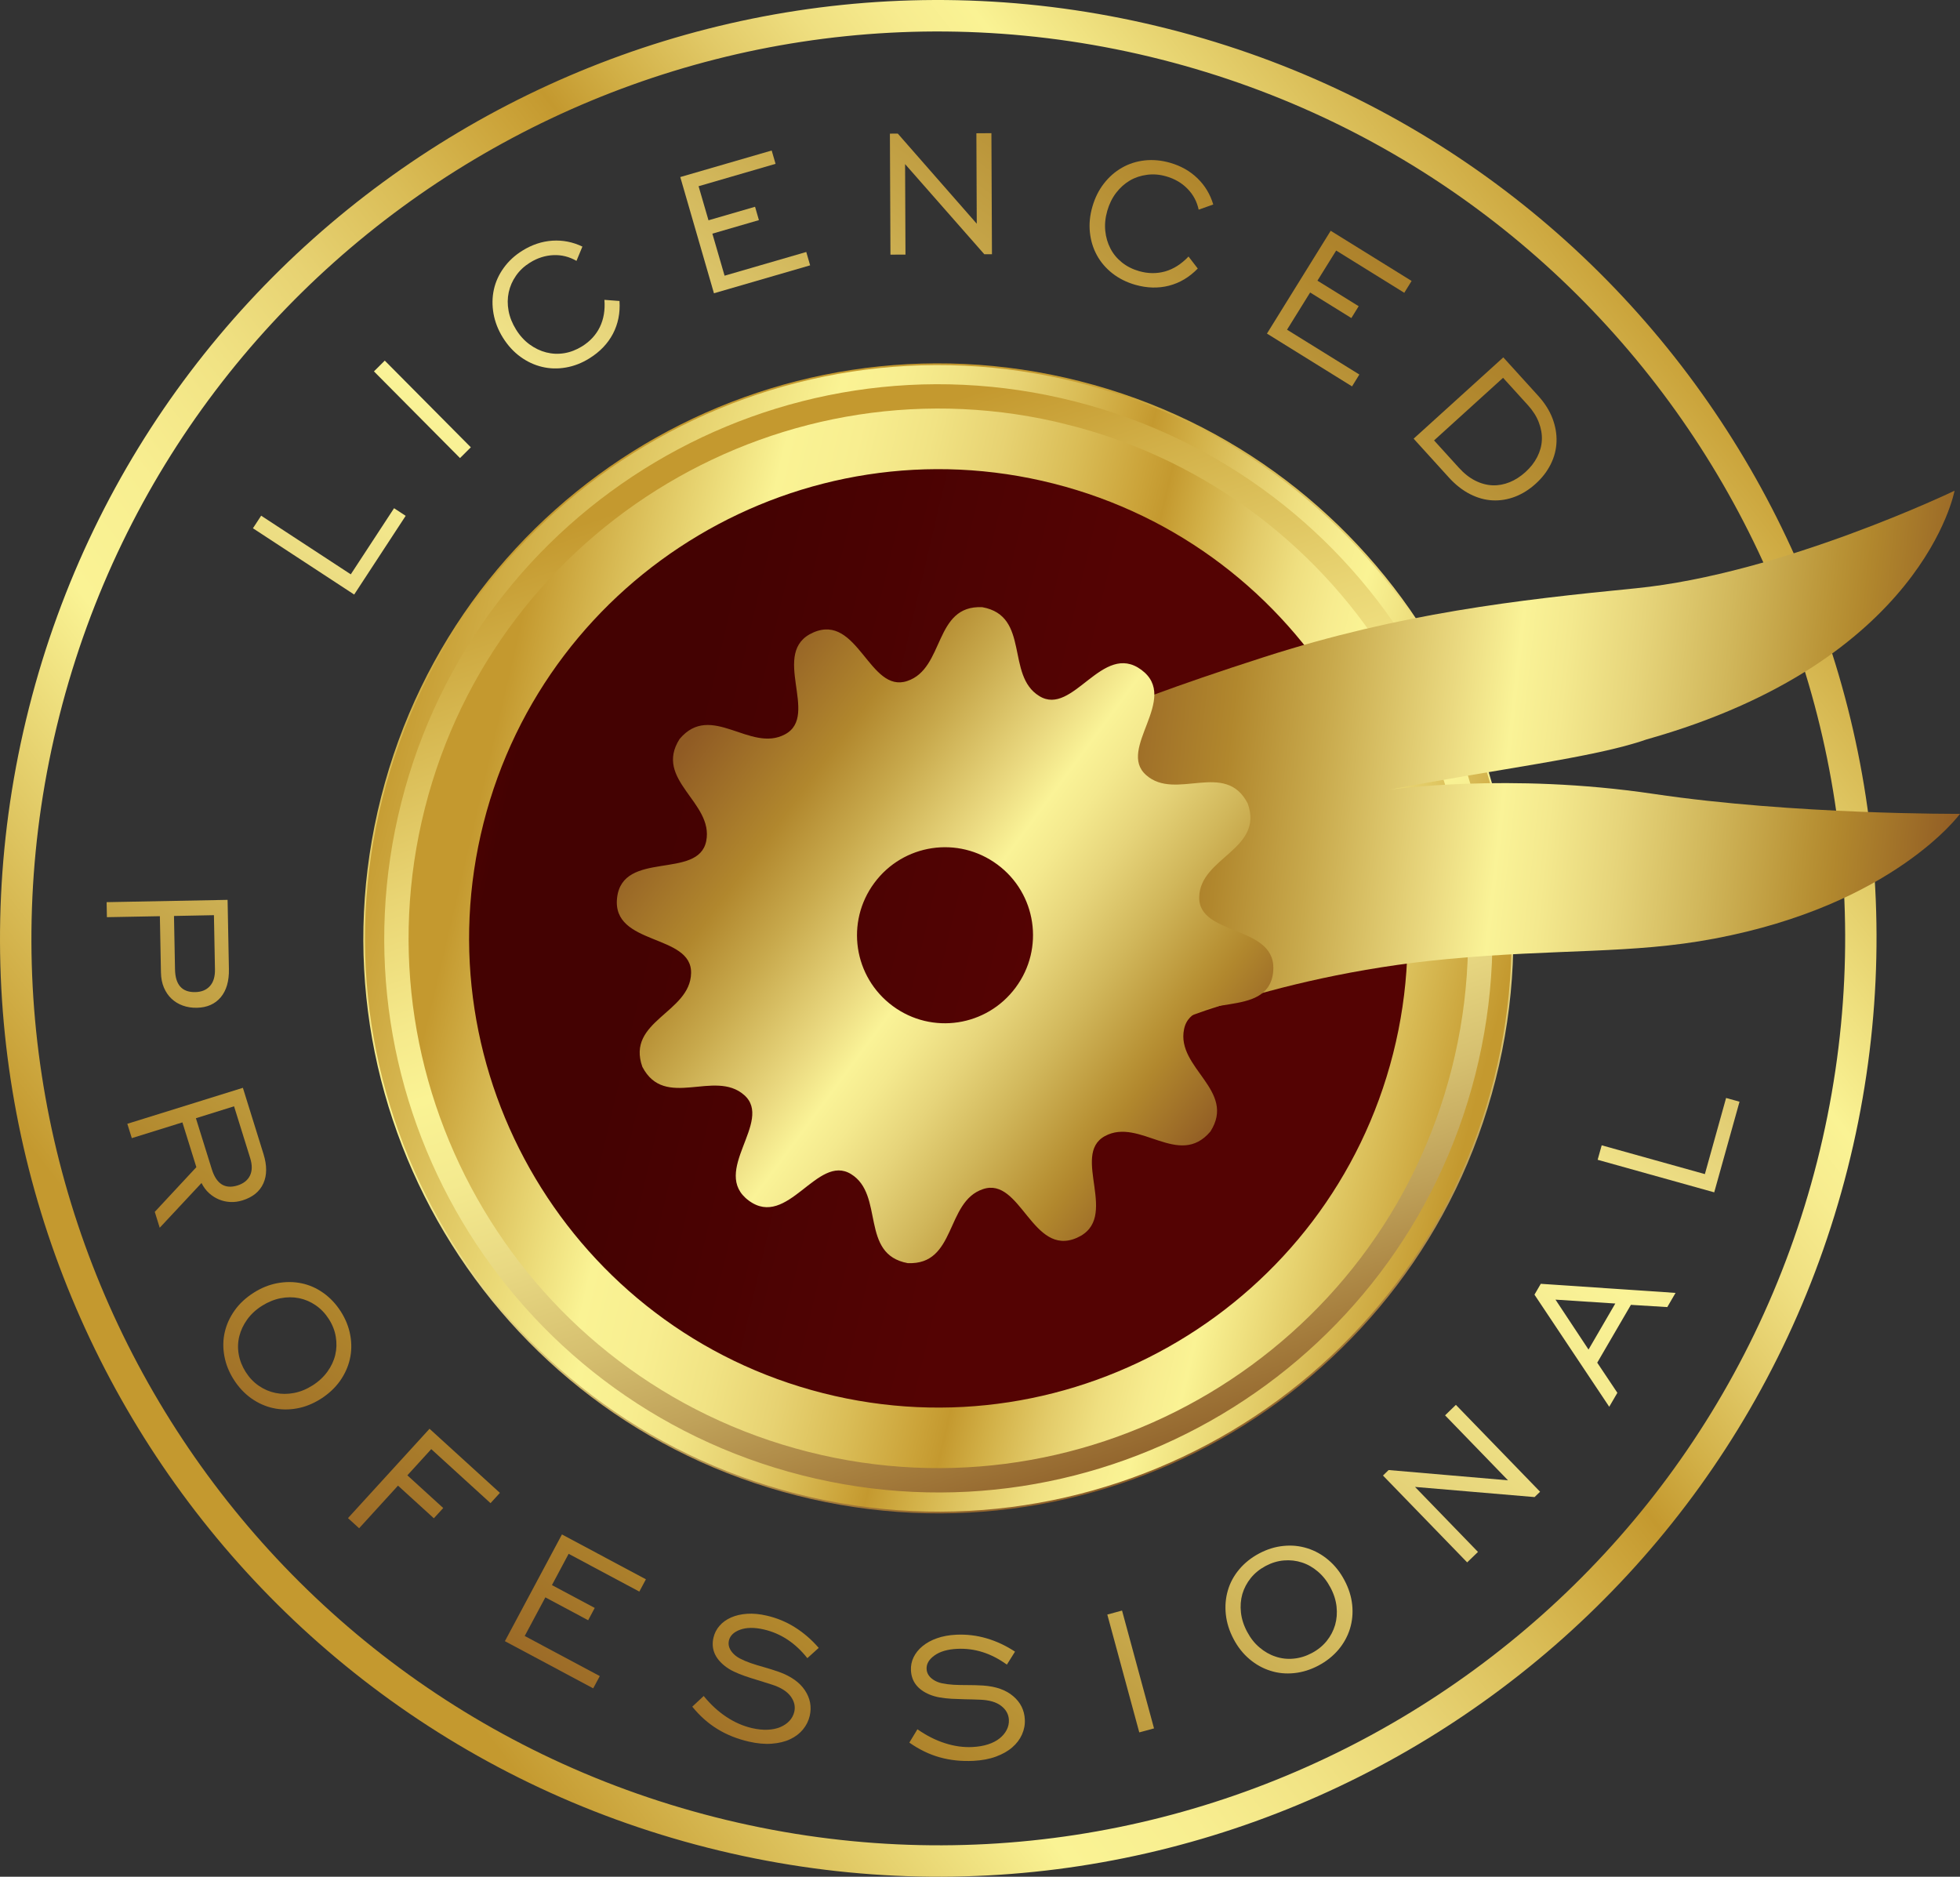
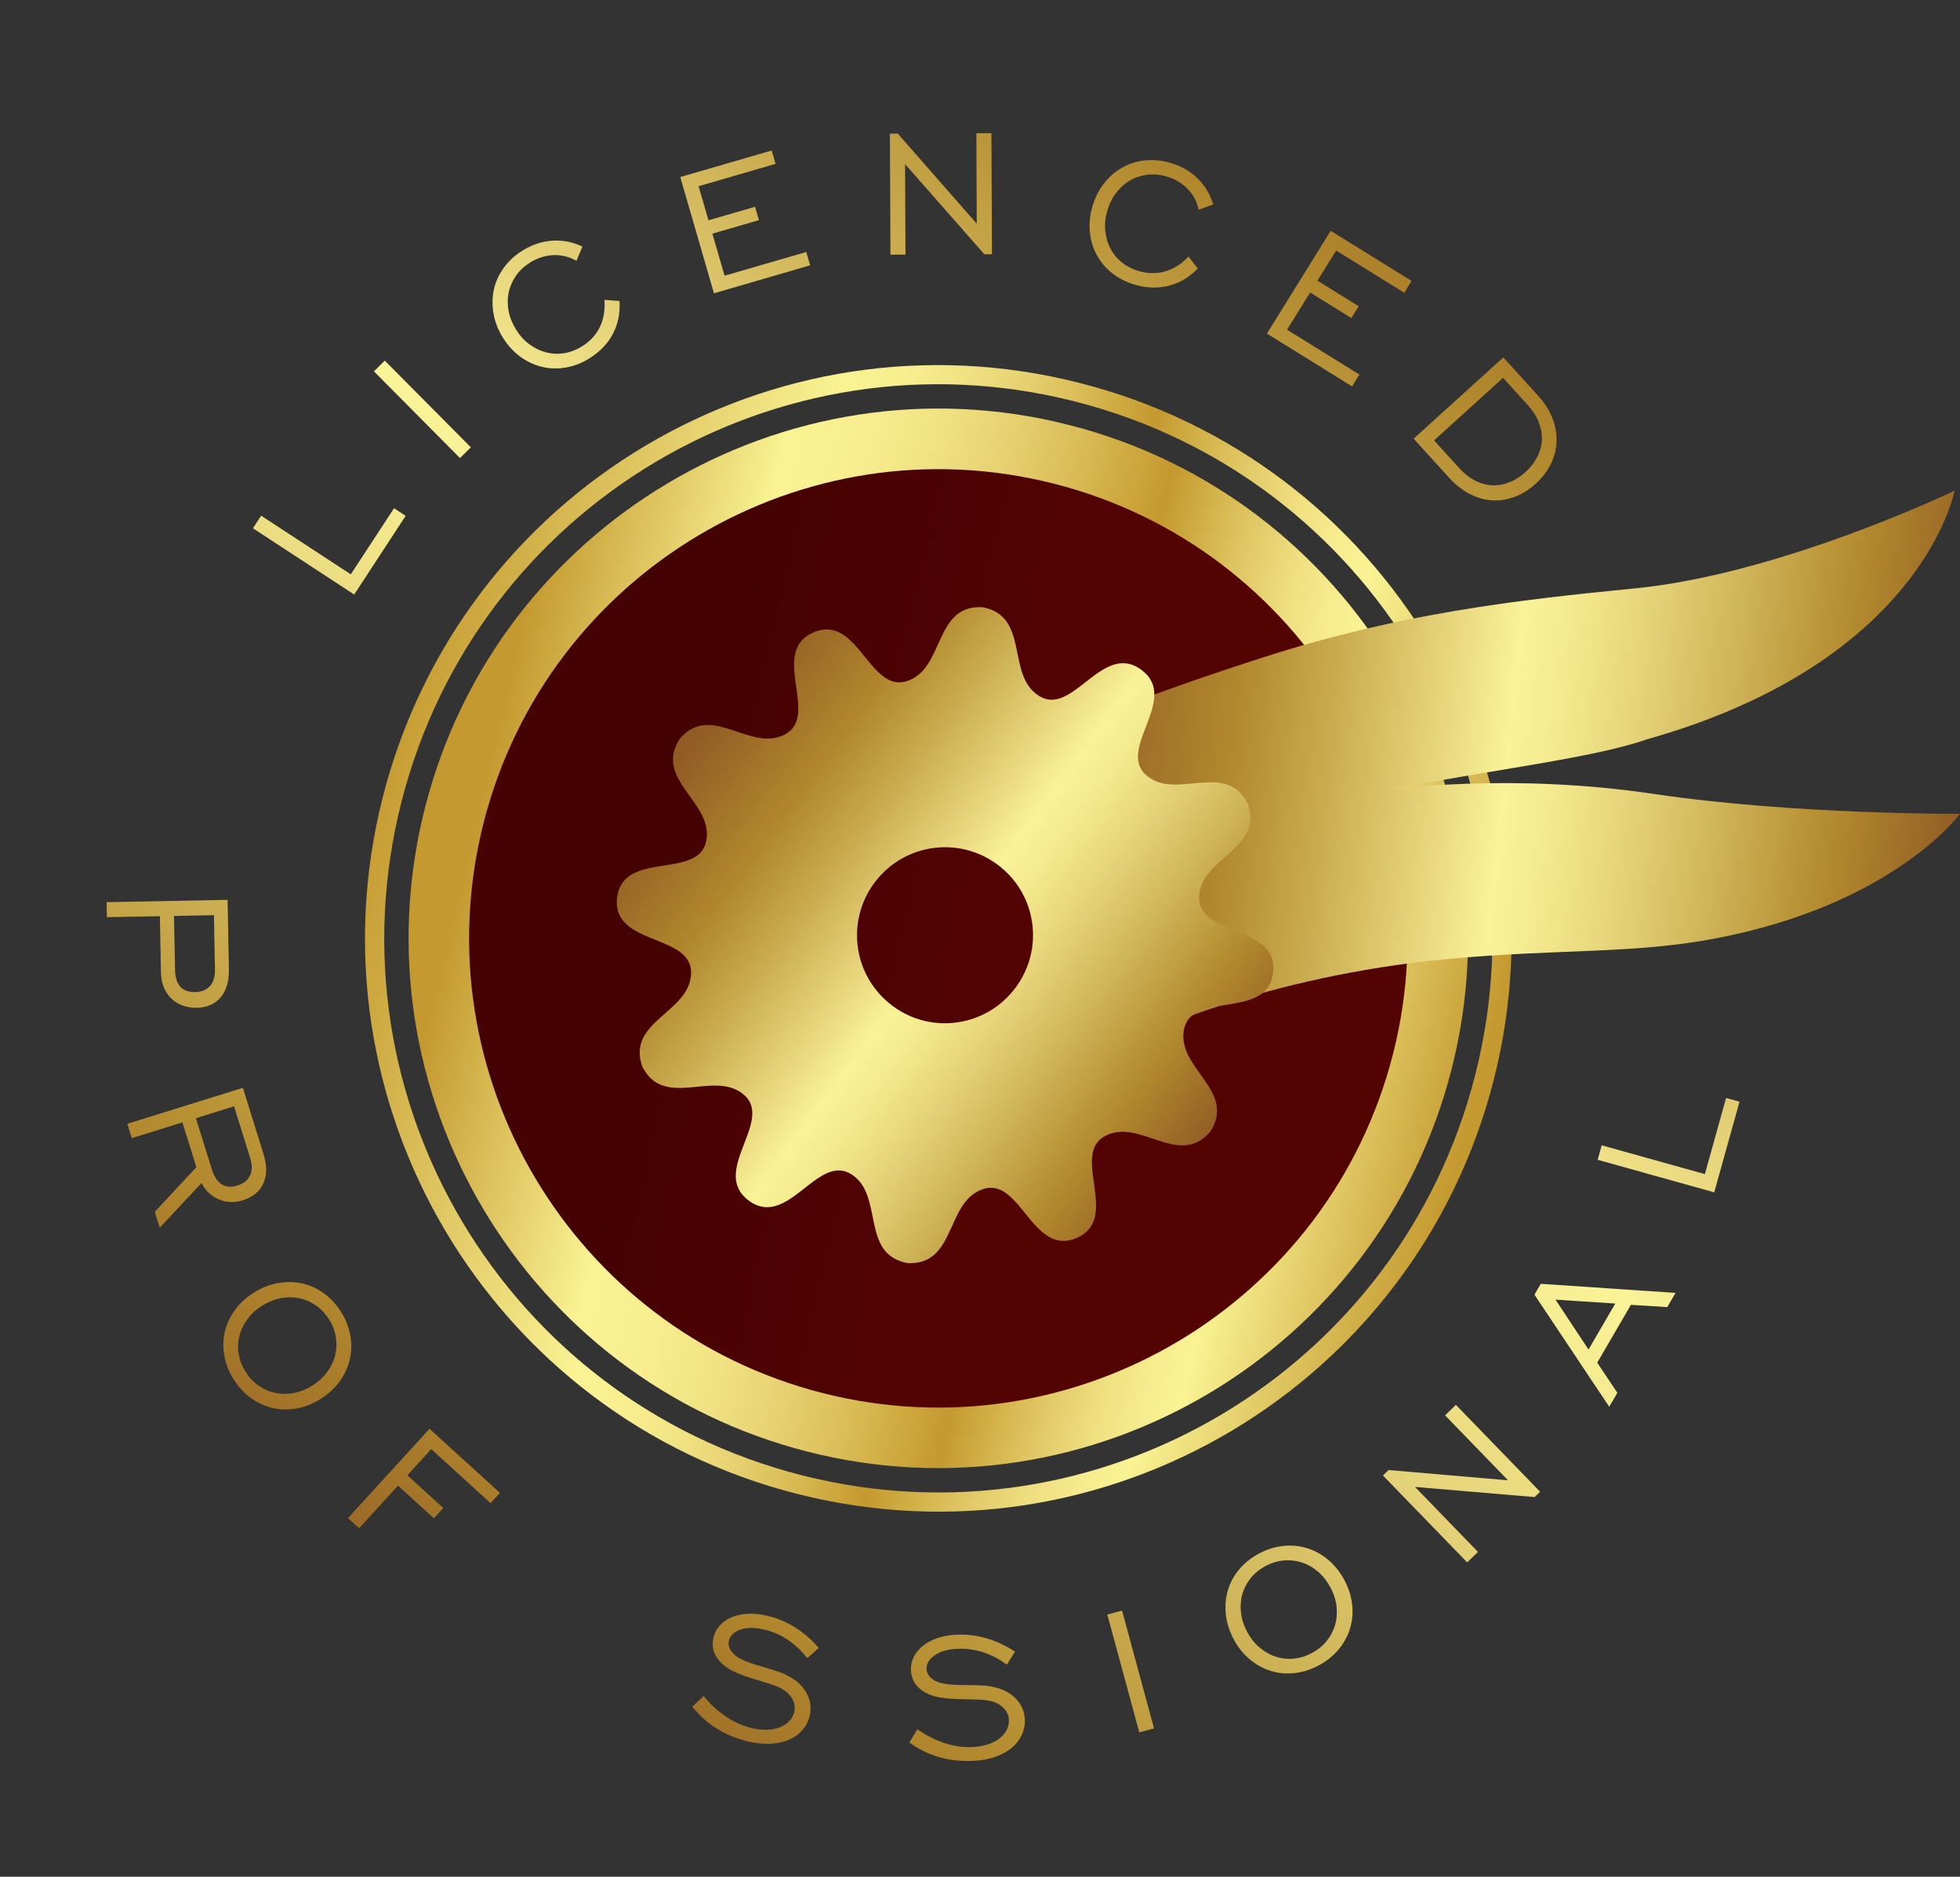
<svg xmlns="http://www.w3.org/2000/svg" xmlns:xlink="http://www.w3.org/1999/xlink" version="1.1" id="Layer_1" x="0px" y="0px" width="139.677px" height="133.735px" viewBox="45.995 8.788 139.677 133.735" enable-background="new 45.995 8.788 139.677 133.735" xml:space="preserve">
  <rect x="45.995" y="8.788" width="139.677" height="133.735" fill="#333333" stroke="none" />
  <g>
    <g>
      <g>
        <g>
          <g>
            <g>
              <g>
                <g>
                  <g>
                    <g>
                      <g>
                        <g>
                          <g>
                            <g>
                              <g>
                                <g>
                                  <defs>
                                    <path id="SVGID_1_" d="M73.154,65.586c-5.563,21.935,7.706,44.22,29.64,49.778                   c21.932,5.565,44.219-7.7,49.781-29.638c5.559-21.93-7.705-44.219-29.64-49.779S78.715,43.656,73.154,65.586" />
                                  </defs>
                                  <clipPath id="SVGID_2_">
                                    <use xlink:href="#SVGID_1_" overflow="visible" />
                                  </clipPath>
                                  <linearGradient id="SVGID_3_" gradientUnits="userSpaceOnUse" x1="-2004.62" y1="-375.614" x2="-2004.269" y2="-375.614" gradientTransform="matrix(67.283 223.302 -223.302 67.283 51102.91 472944.75)">
                                    <stop offset="0" style="stop-color:#C4992F" />
                                    <stop offset="0.012" style="stop-color:#C4992F" />
                                    <stop offset="0.14" style="stop-color:#D6B750" />
                                    <stop offset="0.275" style="stop-color:#E9D574" />
                                    <stop offset="0.382" style="stop-color:#F5E98B" />
                                    <stop offset="0.448" style="stop-color:#FAF394" />
                                    <stop offset="0.527" style="stop-color:#F4EA8F" />
                                    <stop offset="0.613" style="stop-color:#E8D882" />
                                    <stop offset="0.702" style="stop-color:#D6C070" />
                                    <stop offset="0.792" style="stop-color:#BFA159" />
                                    <stop offset="0.884" style="stop-color:#A57D3D" />
                                    <stop offset="0.976" style="stop-color:#895925" />
                                    <stop offset="1" style="stop-color:#815020" />
                                  </linearGradient>
-                                   <polygon clip-path="url(#SVGID_2_)" fill="url(#SVGID_3_)" points="150.467,5.615 182.904,113.264 75.254,145.701                   42.821,38.05                 " />
                                </g>
                              </g>
                            </g>
                          </g>
                        </g>
                      </g>
                    </g>
                  </g>
                </g>
              </g>
            </g>
          </g>
        </g>
      </g>
      <g>
        <g>
          <g>
            <g>
              <g>
                <g>
                  <g>
                    <g>
                      <g>
                        <g>
                          <g>
                            <g>
                              <g>
                                <g>
                                  <defs>
-                                     <path id="SVGID_4_" d="M50.233,59.77c8.771-34.585,43.921-55.513,78.514-46.741                   c34.586,8.772,55.512,43.925,46.746,78.512c-8.777,34.591-43.927,55.52-78.515,46.744                   C62.386,129.513,41.459,94.358,50.233,59.77 M48.063,59.219c-9.077,35.788,12.576,72.161,48.361,81.237                   c35.787,9.077,72.154-12.582,81.232-48.367c9.077-35.783-12.572-72.155-48.363-81.233                   C93.508,1.779,57.139,23.436,48.063,59.219" />
-                                   </defs>
+                                     </defs>
                                  <clipPath id="SVGID_5_">
                                    <use xlink:href="#SVGID_4_" overflow="visible" />
                                  </clipPath>
                                  <linearGradient id="SVGID_6_" gradientUnits="userSpaceOnUse" x1="-2031.669" y1="-358.225" x2="-2031.264" y2="-358.225" gradientTransform="matrix(257.484 -206.786 206.786 257.484 597259.312 -327767.312)">
                                    <stop offset="0" style="stop-color:#C4992F" />
                                    <stop offset="0.209" style="stop-color:#FAF394" />
                                    <stop offset="0.276" style="stop-color:#F8EE90" />
                                    <stop offset="0.344" style="stop-color:#F1E384" />
                                    <stop offset="0.413" style="stop-color:#E7D272" />
                                    <stop offset="0.482" style="stop-color:#DABD57" />
                                    <stop offset="0.551" style="stop-color:#CBA339" />
                                    <stop offset="0.577" style="stop-color:#C4992F" />
                                    <stop offset="0.617" style="stop-color:#D2B047" />
                                    <stop offset="0.668" style="stop-color:#E2CA68" />
                                    <stop offset="0.715" style="stop-color:#EFDF80" />
                                    <stop offset="0.758" style="stop-color:#F7EC8F" />
                                    <stop offset="0.791" style="stop-color:#FAF394" />
                                    <stop offset="1" style="stop-color:#C4992F" />
                                  </linearGradient>
                                  <polygon clip-path="url(#SVGID_5_)" fill="url(#SVGID_6_)" points="-18.758,61.285 127.234,-55.962 244.477,90.029                   98.491,207.277                 " />
                                </g>
                              </g>
                            </g>
                          </g>
                        </g>
                      </g>
                    </g>
                  </g>
                </g>
              </g>
            </g>
          </g>
        </g>
      </g>
      <g>
        <g>
          <g>
            <g>
              <g>
                <g>
                  <g>
                    <g>
                      <g>
                        <g>
                          <g>
                            <g>
                              <g>
                                <g>
                                  <defs>
                                    <path id="SVGID_7_" d="M77.018,66.566c-5.021,19.795,6.957,39.911,26.755,44.934                   c19.793,5.023,39.909-6.957,44.935-26.754c5.021-19.793-6.959-39.911-26.756-44.933                   C102.157,34.793,82.04,46.77,77.018,66.566" />
                                  </defs>
                                  <clipPath id="SVGID_8_">
                                    <use xlink:href="#SVGID_7_" overflow="visible" />
                                  </clipPath>
                                  <linearGradient id="SVGID_9_" gradientUnits="userSpaceOnUse" x1="-2012.254" y1="-353.367" x2="-2011.903" y2="-353.367" gradientTransform="matrix(204.02 51.746 -51.746 204.02 392331.469 176286.266)">
                                    <stop offset="0" style="stop-color:#440202" />
                                    <stop offset="0.002" style="stop-color:#540303" />
                                    <stop offset="0.06" style="stop-color:#440202" />
                                    <stop offset="0.217" style="stop-color:#440202" />
                                    <stop offset="0.588" style="stop-color:#540303" />
                                    <stop offset="0.889" style="stop-color:#540303" />
                                    <stop offset="1" style="stop-color:#540303" />
                                  </linearGradient>
                                  <polygon clip-path="url(#SVGID_8_)" fill="url(#SVGID_9_)" points="86.109,30.723 157.793,48.903 139.618,120.586                   67.928,102.409                 " />
                                </g>
                              </g>
                            </g>
                          </g>
                        </g>
                      </g>
                    </g>
                  </g>
                </g>
              </g>
            </g>
          </g>
        </g>
      </g>
      <g>
        <g>
          <g>
            <g>
              <g>
                <g>
                  <g>
                    <g>
                      <g>
                        <g>
                          <g>
                            <g>
                              <g>
                                <g>
                                  <defs>
                                    <path id="SVGID_10_" d="M80.454,67.437c4.534-17.867,22.758-28.72,40.627-24.188                   c17.871,4.532,28.726,22.759,24.19,40.626s-22.758,28.721-40.628,24.188                   C86.773,103.533,75.922,85.306,80.454,67.437 M76.274,66.378c-5.115,20.175,7.133,40.748,27.311,45.865                   c20.174,5.116,40.748-7.134,45.867-27.311c5.118-20.173-7.136-40.75-27.311-45.871                   C101.965,33.95,81.39,46.201,76.274,66.378" />
                                  </defs>
                                  <clipPath id="SVGID_11_">
                                    <use xlink:href="#SVGID_10_" overflow="visible" />
                                  </clipPath>
                                  <linearGradient id="SVGID_12_" gradientUnits="userSpaceOnUse" x1="-2012.558" y1="-353.776" x2="-2012.205" y2="-353.776" gradientTransform="matrix(208.267 52.823 -52.823 208.267 400537.969 180055.656)">
                                    <stop offset="0" style="stop-color:#C4992F" />
                                    <stop offset="0.209" style="stop-color:#FAF394" />
                                    <stop offset="0.276" style="stop-color:#F8EE90" />
                                    <stop offset="0.344" style="stop-color:#F1E384" />
                                    <stop offset="0.413" style="stop-color:#E7D272" />
                                    <stop offset="0.482" style="stop-color:#DABD57" />
                                    <stop offset="0.551" style="stop-color:#CBA339" />
                                    <stop offset="0.577" style="stop-color:#C4992F" />
                                    <stop offset="0.617" style="stop-color:#D2B047" />
                                    <stop offset="0.668" style="stop-color:#E2CA68" />
                                    <stop offset="0.715" style="stop-color:#EFDF80" />
                                    <stop offset="0.758" style="stop-color:#F7EC8F" />
                                    <stop offset="0.791" style="stop-color:#FAF394" />
                                    <stop offset="1" style="stop-color:#C4992F" />
                                  </linearGradient>
                                  <polygon clip-path="url(#SVGID_11_)" fill="url(#SVGID_12_)" points="85.554,29.788 158.731,48.349 140.17,121.526                   66.993,102.967                 " />
                                </g>
                              </g>
                            </g>
                          </g>
                        </g>
                      </g>
                    </g>
                  </g>
                </g>
              </g>
            </g>
          </g>
        </g>
      </g>
      <g>
        <g>
          <g>
            <g>
              <g>
                <g>
                  <g>
                    <g>
                      <g>
                        <g>
                          <g>
                            <g>
                              <g>
                                <g>
                                  <defs>
                                    <path id="SVGID_13_" d="M74.599,65.952c5.362-21.135,26.836-33.924,47.97-28.563                   c21.133,5.36,33.922,26.836,28.563,47.97c-5.358,21.136-26.84,33.92-47.969,28.563                   C82.021,108.564,69.236,87.086,74.599,65.952 M73.267,65.615c-5.542,21.865,7.685,44.088,29.553,49.632                   c21.871,5.545,44.087-7.68,49.634-29.545c5.545-21.865-7.683-44.09-29.55-49.633                   C101.04,30.519,78.818,43.75,73.267,65.615" />
                                  </defs>
                                  <clipPath id="SVGID_14_">
                                    <use xlink:href="#SVGID_13_" overflow="visible" />
                                  </clipPath>
                                  <linearGradient id="SVGID_15_" gradientUnits="userSpaceOnUse" x1="-2013.656" y1="-355.273" x2="-2013.308" y2="-355.273" gradientTransform="matrix(225.36 57.158 -57.158 225.36 433564.969 195227.656)">
                                    <stop offset="0" style="stop-color:#C4992F" />
                                    <stop offset="0.307" style="stop-color:#FAF394" />
                                    <stop offset="0.356" style="stop-color:#F8EE90" />
                                    <stop offset="0.406" style="stop-color:#F1E384" />
                                    <stop offset="0.457" style="stop-color:#E7D272" />
                                    <stop offset="0.507" style="stop-color:#DABD57" />
                                    <stop offset="0.558" style="stop-color:#CBA339" />
                                    <stop offset="0.577" style="stop-color:#C4992F" />
                                    <stop offset="0.617" style="stop-color:#D2B047" />
                                    <stop offset="0.668" style="stop-color:#E2CA68" />
                                    <stop offset="0.715" style="stop-color:#EFDF80" />
                                    <stop offset="0.758" style="stop-color:#F7EC8F" />
                                    <stop offset="0.791" style="stop-color:#FAF394" />
                                    <stop offset="1" style="stop-color:#C4992F" />
                                  </linearGradient>
                                  <polygon clip-path="url(#SVGID_14_)" fill="url(#SVGID_15_)" points="83.312,26.022 162.495,46.105                   142.413,125.289 63.228,105.204                 " />
                                </g>
                              </g>
                            </g>
                          </g>
                        </g>
                      </g>
                    </g>
                  </g>
                </g>
              </g>
            </g>
          </g>
        </g>
      </g>
      <g>
        <linearGradient id="SVGID_16_" gradientUnits="userSpaceOnUse" x1="-2714.7" y1="835.229" x2="-2650.19" y2="835.229" gradientTransform="matrix(-0.994 -0.11 -0.11 0.994 -2420.473 -1062.568)">
          <stop offset="0" style="stop-color:#905B24" />
          <stop offset="0.135" style="stop-color:#B1872D" />
          <stop offset="0.171" style="stop-color:#B99336" />
          <stop offset="0.279" style="stop-color:#D1B75B" />
          <stop offset="0.376" style="stop-color:#E6D47A" />
          <stop offset="0.456" style="stop-color:#F4E98E" />
          <stop offset="0.509" style="stop-color:#FAF397" />
          <stop offset="0.576" style="stop-color:#EAD980" />
          <stop offset="0.714" style="stop-color:#C8A94C" />
          <stop offset="0.816" style="stop-color:#B1872D" />
          <stop offset="1" style="stop-color:#905B24" />
        </linearGradient>
        <path fill="url(#SVGID_16_)" d="M127.247,82.628c0,0,8.828-4.274,21.871-5.497c7.938-0.744,13.164-0.345,19.035-1.454     c12.794-2.408,17.52-8.896,17.52-8.896s-11.825,0.07-21.842-1.421c-10.343-1.538-18.832-0.294-18.832-0.294     c7.451-1.452,14.584-2.271,18.319-3.581c19.731-5.548,21.966-17.729,21.966-17.729s-12.328,5.925-22.723,6.954     c-8.473,0.834-16.773,1.781-26.48,4.899c-13.158,4.23-14.711,5.748-14.711,5.748L127.247,82.628z" />
        <linearGradient id="SVGID_17_" gradientUnits="userSpaceOnUse" x1="-2868.827" y1="566.048" x2="-2821.78" y2="566.048" gradientTransform="matrix(-0.804 -0.595 -0.595 0.804 -1837.641 -2071.437)">
          <stop offset="0" style="stop-color:#905B24" />
          <stop offset="0.135" style="stop-color:#B1872D" />
          <stop offset="0.171" style="stop-color:#B99336" />
          <stop offset="0.279" style="stop-color:#D1B75B" />
          <stop offset="0.376" style="stop-color:#E6D47A" />
          <stop offset="0.456" style="stop-color:#F4E98E" />
          <stop offset="0.509" style="stop-color:#FAF397" />
          <stop offset="0.576" style="stop-color:#EAD980" />
          <stop offset="0.714" style="stop-color:#C8A94C" />
          <stop offset="0.816" style="stop-color:#B1872D" />
          <stop offset="1" style="stop-color:#905B24" />
        </linearGradient>
        <path fill="url(#SVGID_17_)" d="M132.254,89.418c-2.25,2.657-5.034-1.021-7.518,0.327c-2.48,1.348,1.153,5.878-2.009,7.254     c-3.162,1.377-3.991-4.375-6.679-3.475c-2.689,0.891-1.887,5.431-5.369,5.274c-3.426-0.633-1.639-4.874-4.037-6.346     c-2.407-1.478-4.512,3.942-7.286,1.891c-2.782-2.058,1.782-5.652-0.323-7.519c-2.119-1.872-5.654,1.073-7.261-2.012     c-1.17-3.279,3.41-3.842,3.472-6.674c0.073-2.836-5.66-1.938-5.274-5.37c0.39-3.425,5.79-1.269,6.352-4.041     c0.556-2.772-3.769-4.354-1.893-7.284c2.25-2.661,5.034,1.021,7.521-0.333c2.492-1.344-1.156-5.877,2.008-7.254     c3.17-1.377,3.992,4.369,6.688,3.46c2.687-0.887,1.885-5.431,5.354-5.26c3.426,0.624,1.646,4.866,4.063,6.335     c2.395,1.482,4.494-3.929,7.271-1.87c2.772,2.051-1.787,5.642,0.342,7.501c2.107,1.868,5.646-1.081,7.236,2.021     c1.176,3.272-3.395,3.841-3.457,6.663c-0.078,2.847,5.655,1.949,5.266,5.377c-0.391,3.428-5.782,1.275-6.346,4.046     C129.804,84.904,134.127,86.481,132.254,89.418L132.254,89.418z M117.072,70.394c-2.788-2.063-6.709-1.478-8.771,1.313     c-2.063,2.789-1.479,6.701,1.314,8.77c2.786,2.063,6.7,1.468,8.76-1.319C120.444,76.376,119.857,72.451,117.072,70.394z" />
      </g>
    </g>
    <g>
      <linearGradient id="SVGID_18_" gradientUnits="userSpaceOnUse" x1="112.403" y1="700.971" x2="184.405" y2="573.633" gradientTransform="matrix(0.993 0.123 -0.123 0.993 6.645 -613.01)">
        <stop offset="0" style="stop-color:#905B24" />
        <stop offset="0.135" style="stop-color:#B1872D" />
        <stop offset="0.171" style="stop-color:#B99336" />
        <stop offset="0.279" style="stop-color:#D1B75B" />
        <stop offset="0.376" style="stop-color:#E6D47A" />
        <stop offset="0.456" style="stop-color:#F4E98E" />
        <stop offset="0.509" style="stop-color:#FAF397" />
        <stop offset="0.576" style="stop-color:#EAD980" />
        <stop offset="0.714" style="stop-color:#C8A94C" />
        <stop offset="0.816" style="stop-color:#B1872D" />
        <stop offset="1" style="stop-color:#905B24" />
      </linearGradient>
      <path fill="url(#SVGID_18_)" d="M64.02,46.432l0.586-0.896l6.387,4.179l3.084-4.712l0.828,0.543l-3.67,5.609L64.02,46.432z" />
      <linearGradient id="SVGID_19_" gradientUnits="userSpaceOnUse" x1="112.78" y1="701.086" x2="184.699" y2="573.896" gradientTransform="matrix(0.993 0.123 -0.123 0.993 6.645 -613.01)">
        <stop offset="0" style="stop-color:#905B24" />
        <stop offset="0.135" style="stop-color:#B1872D" />
        <stop offset="0.171" style="stop-color:#B99336" />
        <stop offset="0.279" style="stop-color:#D1B75B" />
        <stop offset="0.376" style="stop-color:#E6D47A" />
        <stop offset="0.456" style="stop-color:#F4E98E" />
        <stop offset="0.509" style="stop-color:#FAF397" />
        <stop offset="0.576" style="stop-color:#EAD980" />
        <stop offset="0.714" style="stop-color:#C8A94C" />
        <stop offset="0.816" style="stop-color:#B1872D" />
        <stop offset="1" style="stop-color:#905B24" />
      </linearGradient>
      <path fill="url(#SVGID_19_)" d="M72.644,35.253l0.771-0.768l6.133,6.178l-0.771,0.767L72.644,35.253z" />
      <linearGradient id="SVGID_20_" gradientUnits="userSpaceOnUse" x1="115.535" y1="702.729" x2="187.527" y2="575.409" gradientTransform="matrix(0.993 0.123 -0.123 0.993 6.645 -613.01)">
        <stop offset="0" style="stop-color:#905B24" />
        <stop offset="0.135" style="stop-color:#B1872D" />
        <stop offset="0.171" style="stop-color:#B99336" />
        <stop offset="0.279" style="stop-color:#D1B75B" />
        <stop offset="0.376" style="stop-color:#E6D47A" />
        <stop offset="0.456" style="stop-color:#F4E98E" />
        <stop offset="0.509" style="stop-color:#FAF397" />
        <stop offset="0.576" style="stop-color:#EAD980" />
        <stop offset="0.714" style="stop-color:#C8A94C" />
        <stop offset="0.816" style="stop-color:#B1872D" />
        <stop offset="1" style="stop-color:#905B24" />
      </linearGradient>
      <path fill="url(#SVGID_20_)" d="M90.142,30.236c0.058,0.856-0.101,1.637-0.468,2.339c-0.368,0.699-0.924,1.28-1.666,1.743    c-0.541,0.34-1.104,0.559-1.689,0.659c-0.584,0.102-1.148,0.086-1.695-0.046c-0.547-0.131-1.062-0.368-1.541-0.718    c-0.479-0.347-0.896-0.801-1.248-1.36c-0.344-0.554-0.565-1.124-0.67-1.713c-0.104-0.591-0.096-1.16,0.024-1.714    c0.121-0.553,0.354-1.069,0.703-1.55c0.346-0.48,0.791-0.894,1.335-1.229c0.679-0.423,1.391-0.659,2.132-0.708    c0.744-0.048,1.456,0.094,2.14,0.421l-0.422,1.018c-0.513-0.296-1.06-0.434-1.642-0.409s-1.142,0.202-1.675,0.535    c-0.407,0.254-0.739,0.563-0.994,0.933c-0.256,0.366-0.428,0.762-0.518,1.182c-0.09,0.421-0.095,0.858-0.011,1.314    c0.084,0.457,0.263,0.902,0.532,1.337c0.27,0.436,0.591,0.788,0.962,1.06c0.371,0.272,0.769,0.464,1.188,0.571    c0.418,0.107,0.849,0.127,1.287,0.056c0.438-0.072,0.86-0.236,1.27-0.489c0.57-0.355,0.992-0.813,1.266-1.374    c0.272-0.561,0.383-1.206,0.326-1.938L90.142,30.236z" />
      <linearGradient id="SVGID_21_" gradientUnits="userSpaceOnUse" x1="121.883" y1="706.331" x2="193.883" y2="578.998" gradientTransform="matrix(0.993 0.123 -0.123 0.993 6.645 -613.01)">
        <stop offset="0" style="stop-color:#905B24" />
        <stop offset="0.135" style="stop-color:#B1872D" />
        <stop offset="0.171" style="stop-color:#B99336" />
        <stop offset="0.279" style="stop-color:#D1B75B" />
        <stop offset="0.376" style="stop-color:#E6D47A" />
        <stop offset="0.456" style="stop-color:#F4E98E" />
        <stop offset="0.509" style="stop-color:#FAF397" />
        <stop offset="0.576" style="stop-color:#EAD980" />
        <stop offset="0.714" style="stop-color:#C8A94C" />
        <stop offset="0.816" style="stop-color:#B1872D" />
        <stop offset="1" style="stop-color:#905B24" />
      </linearGradient>
      <path fill="url(#SVGID_21_)" d="M94.474,21.404l6.514-1.891l0.277,0.95l-5.486,1.595l0.706,2.428l3.318-0.964l0.275,0.952    l-3.317,0.964l0.87,2.996l5.822-1.69l0.275,0.952l-6.854,1.99L94.474,21.404z" />
      <linearGradient id="SVGID_22_" gradientUnits="userSpaceOnUse" x1="130.635" y1="711.272" x2="202.632" y2="583.944" gradientTransform="matrix(0.993 0.123 -0.123 0.993 6.645 -613.01)">
        <stop offset="0" style="stop-color:#905B24" />
        <stop offset="0.135" style="stop-color:#B1872D" />
        <stop offset="0.171" style="stop-color:#B99336" />
        <stop offset="0.279" style="stop-color:#D1B75B" />
        <stop offset="0.376" style="stop-color:#E6D47A" />
        <stop offset="0.456" style="stop-color:#F4E98E" />
        <stop offset="0.509" style="stop-color:#FAF397" />
        <stop offset="0.576" style="stop-color:#EAD980" />
        <stop offset="0.714" style="stop-color:#C8A94C" />
        <stop offset="0.816" style="stop-color:#B1872D" />
        <stop offset="1" style="stop-color:#905B24" />
      </linearGradient>
      <path fill="url(#SVGID_22_)" d="M109.413,18.311l0.562-0.003l5.628,6.423l-0.027-6.446l1.071-0.007l0.039,8.626l-0.545,0.002    l-5.646-6.424l0.028,6.448l-1.071,0.005L109.413,18.311z" />
      <linearGradient id="SVGID_23_" gradientUnits="userSpaceOnUse" x1="142.284" y1="717.861" x2="214.282" y2="590.53" gradientTransform="matrix(0.993 0.123 -0.123 0.993 6.645 -613.01)">
        <stop offset="0" style="stop-color:#905B24" />
        <stop offset="0.135" style="stop-color:#B1872D" />
        <stop offset="0.171" style="stop-color:#B99336" />
        <stop offset="0.279" style="stop-color:#D1B75B" />
        <stop offset="0.376" style="stop-color:#E6D47A" />
        <stop offset="0.456" style="stop-color:#F4E98E" />
        <stop offset="0.509" style="stop-color:#FAF397" />
        <stop offset="0.576" style="stop-color:#EAD980" />
        <stop offset="0.714" style="stop-color:#C8A94C" />
        <stop offset="0.816" style="stop-color:#B1872D" />
        <stop offset="1" style="stop-color:#905B24" />
      </linearGradient>
      <path fill="url(#SVGID_23_)" d="M131.352,27.924c-0.598,0.616-1.28,1.023-2.046,1.221c-0.767,0.197-1.57,0.176-2.41-0.063    c-0.616-0.177-1.157-0.447-1.625-0.813c-0.466-0.366-0.834-0.796-1.104-1.289c-0.27-0.493-0.438-1.034-0.5-1.623    c-0.064-0.591-0.008-1.204,0.176-1.841c0.18-0.624,0.451-1.174,0.818-1.646c0.367-0.474,0.797-0.85,1.289-1.13    c0.49-0.282,1.029-0.454,1.62-0.521c0.589-0.063,1.192-0.009,1.808,0.168c0.771,0.221,1.422,0.59,1.955,1.107    c0.535,0.519,0.908,1.143,1.123,1.866l-1.039,0.369c-0.123-0.577-0.389-1.076-0.797-1.49c-0.406-0.417-0.914-0.712-1.52-0.885    c-0.461-0.133-0.914-0.17-1.355-0.111c-0.445,0.056-0.853,0.189-1.225,0.405c-0.371,0.217-0.699,0.51-0.982,0.877    c-0.283,0.368-0.494,0.8-0.635,1.29c-0.141,0.493-0.188,0.969-0.141,1.427c0.047,0.456,0.17,0.878,0.371,1.262    c0.201,0.386,0.476,0.715,0.824,0.992c0.348,0.277,0.752,0.48,1.213,0.612c0.646,0.186,1.27,0.189,1.867,0.019    c0.6-0.174,1.149-0.524,1.657-1.059L131.352,27.924z" />
      <linearGradient id="SVGID_24_" gradientUnits="userSpaceOnUse" x1="154.836" y1="724.935" x2="226.821" y2="597.629" gradientTransform="matrix(0.993 0.123 -0.123 0.993 6.645 -613.01)">
        <stop offset="0" style="stop-color:#905B24" />
        <stop offset="0.135" style="stop-color:#B1872D" />
        <stop offset="0.171" style="stop-color:#B99336" />
        <stop offset="0.279" style="stop-color:#D1B75B" />
        <stop offset="0.376" style="stop-color:#E6D47A" />
        <stop offset="0.456" style="stop-color:#F4E98E" />
        <stop offset="0.509" style="stop-color:#FAF397" />
        <stop offset="0.576" style="stop-color:#EAD980" />
        <stop offset="0.714" style="stop-color:#C8A94C" />
        <stop offset="0.816" style="stop-color:#B1872D" />
        <stop offset="1" style="stop-color:#905B24" />
      </linearGradient>
      <path fill="url(#SVGID_24_)" d="M140.825,25.233l5.766,3.575l-0.522,0.844l-4.854-3.011l-1.334,2.147l2.938,1.82l-0.521,0.844    l-2.938-1.821l-1.646,2.651l5.154,3.195l-0.522,0.845l-6.063-3.763L140.825,25.233z" />
      <linearGradient id="SVGID_25_" gradientUnits="userSpaceOnUse" x1="167.144" y1="731.935" x2="239.152" y2="604.588" gradientTransform="matrix(0.993 0.123 -0.123 0.993 6.645 -613.01)">
        <stop offset="0" style="stop-color:#905B24" />
        <stop offset="0.135" style="stop-color:#B1872D" />
        <stop offset="0.171" style="stop-color:#B99336" />
        <stop offset="0.279" style="stop-color:#D1B75B" />
        <stop offset="0.376" style="stop-color:#E6D47A" />
        <stop offset="0.456" style="stop-color:#F4E98E" />
        <stop offset="0.509" style="stop-color:#FAF397" />
        <stop offset="0.576" style="stop-color:#EAD980" />
        <stop offset="0.714" style="stop-color:#C8A94C" />
        <stop offset="0.816" style="stop-color:#B1872D" />
        <stop offset="1" style="stop-color:#905B24" />
      </linearGradient>
      <path fill="url(#SVGID_25_)" d="M155.608,36.988c0.473,0.521,0.814,1.062,1.025,1.619c0.209,0.559,0.306,1.11,0.285,1.662    c-0.02,0.551-0.155,1.081-0.41,1.594c-0.256,0.514-0.612,0.978-1.071,1.393c-0.457,0.415-0.949,0.726-1.472,0.926    c-0.523,0.201-1.057,0.288-1.6,0.262c-0.541-0.024-1.082-0.177-1.621-0.451c-0.537-0.275-1.048-0.679-1.524-1.208l-2.484-2.737    l6.39-5.794L155.608,36.988z M153.109,35.711l-4.917,4.461l1.764,1.943c0.371,0.41,0.762,0.72,1.172,0.924    c0.408,0.206,0.818,0.315,1.229,0.332c0.41,0.017,0.815-0.058,1.218-0.22c0.399-0.16,0.776-0.403,1.133-0.727    c0.355-0.321,0.635-0.679,0.834-1.068c0.201-0.392,0.313-0.793,0.332-1.207c0.021-0.415-0.054-0.835-0.217-1.262    c-0.162-0.429-0.425-0.839-0.783-1.234L153.109,35.711z" />
    </g>
    <g>
      <linearGradient id="SVGID_26_" gradientUnits="userSpaceOnUse" x1="119.505" y1="705.662" x2="191.499" y2="578.34" gradientTransform="matrix(0.993 0.123 -0.123 0.993 6.645 -613.01)">
        <stop offset="0" style="stop-color:#905B24" />
        <stop offset="0.135" style="stop-color:#B1872D" />
        <stop offset="0.171" style="stop-color:#B99336" />
        <stop offset="0.279" style="stop-color:#D1B75B" />
        <stop offset="0.376" style="stop-color:#E6D47A" />
        <stop offset="0.456" style="stop-color:#F4E98E" />
        <stop offset="0.509" style="stop-color:#FAF397" />
        <stop offset="0.576" style="stop-color:#EAD980" />
        <stop offset="0.714" style="stop-color:#C8A94C" />
        <stop offset="0.816" style="stop-color:#B1872D" />
        <stop offset="1" style="stop-color:#905B24" />
      </linearGradient>
      <path fill="url(#SVGID_26_)" d="M62.214,72.912l0.094,4.943c0.016,0.853-0.18,1.521-0.586,2.003    c-0.407,0.479-0.973,0.729-1.698,0.743c-0.363,0.008-0.697-0.046-1.003-0.156s-0.573-0.274-0.801-0.487    c-0.228-0.214-0.409-0.479-0.543-0.791c-0.133-0.313-0.205-0.671-0.212-1.075l-0.077-4.016l-3.775,0.07l-0.02-1.07L62.214,72.912z     M58.467,77.865c0.02,1.099,0.5,1.639,1.439,1.62c0.448-0.009,0.797-0.15,1.047-0.428c0.251-0.276,0.372-0.678,0.361-1.2    l-0.073-3.854l-2.847,0.056L58.467,77.865z" />
      <linearGradient id="SVGID_27_" gradientUnits="userSpaceOnUse" x1="128.627" y1="710.825" x2="200.631" y2="583.486" gradientTransform="matrix(0.993 0.123 -0.123 0.993 6.645 -613.01)">
        <stop offset="0" style="stop-color:#905B24" />
        <stop offset="0.135" style="stop-color:#B1872D" />
        <stop offset="0.171" style="stop-color:#B99336" />
        <stop offset="0.279" style="stop-color:#D1B75B" />
        <stop offset="0.376" style="stop-color:#E6D47A" />
        <stop offset="0.456" style="stop-color:#F4E98E" />
        <stop offset="0.509" style="stop-color:#FAF397" />
        <stop offset="0.576" style="stop-color:#EAD980" />
        <stop offset="0.714" style="stop-color:#C8A94C" />
        <stop offset="0.816" style="stop-color:#B1872D" />
        <stop offset="1" style="stop-color:#905B24" />
      </linearGradient>
      <path fill="url(#SVGID_27_)" d="M63.304,86.306l1.47,4.722c0.253,0.813,0.25,1.513-0.012,2.09    c-0.261,0.577-0.753,0.979-1.476,1.206c-0.296,0.092-0.585,0.133-0.868,0.119s-0.552-0.071-0.809-0.177    c-0.255-0.104-0.492-0.254-0.709-0.449c-0.217-0.193-0.399-0.438-0.545-0.728l-2.978,3.189l-0.352-1.132l2.963-3.186l-0.994-3.191    l-3.606,1.122l-0.319-1.021L63.304,86.306z M61.089,92.107c0.327,1.049,0.937,1.436,1.834,1.156    c0.428-0.136,0.724-0.369,0.887-0.705s0.167-0.754,0.012-1.253l-1.147-3.682l-2.719,0.849L61.089,92.107z" />
      <linearGradient id="SVGID_28_" gradientUnits="userSpaceOnUse" x1="140.283" y1="717.416" x2="212.285" y2="590.079" gradientTransform="matrix(0.993 0.123 -0.123 0.993 6.645 -613.01)">
        <stop offset="0" style="stop-color:#905B24" />
        <stop offset="0.135" style="stop-color:#B1872D" />
        <stop offset="0.171" style="stop-color:#B99336" />
        <stop offset="0.279" style="stop-color:#D1B75B" />
        <stop offset="0.376" style="stop-color:#E6D47A" />
        <stop offset="0.456" style="stop-color:#F4E98E" />
        <stop offset="0.509" style="stop-color:#FAF397" />
        <stop offset="0.576" style="stop-color:#EAD980" />
        <stop offset="0.714" style="stop-color:#C8A94C" />
        <stop offset="0.816" style="stop-color:#B1872D" />
        <stop offset="1" style="stop-color:#905B24" />
      </linearGradient>
      <path fill="url(#SVGID_28_)" d="M62.657,107.103c-0.344-0.539-0.568-1.103-0.674-1.687c-0.107-0.584-0.098-1.148,0.028-1.695    c0.125-0.55,0.36-1.063,0.703-1.549c0.342-0.484,0.793-0.903,1.351-1.259c0.548-0.351,1.117-0.579,1.706-0.688    c0.588-0.107,1.159-0.104,1.713,0.011c0.553,0.115,1.072,0.343,1.557,0.688c0.483,0.344,0.897,0.783,1.243,1.324    c0.343,0.539,0.567,1.103,0.673,1.687c0.105,0.583,0.098,1.152-0.031,1.709c-0.127,0.554-0.364,1.074-0.71,1.563    c-0.35,0.485-0.797,0.903-1.345,1.254c-0.558,0.354-1.129,0.585-1.713,0.69s-1.151,0.1-1.704-0.023    c-0.551-0.122-1.07-0.354-1.554-0.697C63.415,108.085,63.001,107.643,62.657,107.103z M63.507,106.562    c0.258,0.404,0.572,0.732,0.941,0.983c0.369,0.252,0.764,0.421,1.185,0.506c0.421,0.087,0.857,0.087,1.31,0.001    c0.451-0.084,0.894-0.265,1.325-0.538c0.432-0.274,0.785-0.602,1.058-0.979c0.272-0.375,0.458-0.771,0.559-1.191    c0.101-0.417,0.113-0.847,0.041-1.287c-0.07-0.438-0.235-0.863-0.494-1.269c-0.258-0.405-0.571-0.732-0.94-0.986    c-0.368-0.252-0.765-0.421-1.185-0.506c-0.421-0.086-0.86-0.085-1.316,0.004c-0.456,0.089-0.9,0.271-1.332,0.544    c-0.432,0.274-0.782,0.601-1.05,0.974c-0.268,0.372-0.455,0.771-0.56,1.19c-0.104,0.421-0.12,0.852-0.042,1.289    C63.083,105.734,63.25,106.156,63.507,106.562z" />
      <linearGradient id="SVGID_29_" gradientUnits="userSpaceOnUse" x1="152.993" y1="724.604" x2="225.003" y2="597.252" gradientTransform="matrix(0.993 0.123 -0.123 0.993 6.645 -613.01)">
        <stop offset="0" style="stop-color:#905B24" />
        <stop offset="0.135" style="stop-color:#B1872D" />
        <stop offset="0.171" style="stop-color:#B99336" />
        <stop offset="0.279" style="stop-color:#D1B75B" />
        <stop offset="0.376" style="stop-color:#E6D47A" />
        <stop offset="0.456" style="stop-color:#F4E98E" />
        <stop offset="0.509" style="stop-color:#FAF397" />
        <stop offset="0.576" style="stop-color:#EAD980" />
        <stop offset="0.714" style="stop-color:#C8A94C" />
        <stop offset="0.816" style="stop-color:#B1872D" />
        <stop offset="1" style="stop-color:#905B24" />
      </linearGradient>
      <path fill="url(#SVGID_29_)" d="M76.605,110.602l5.015,4.568l-0.668,0.732l-4.224-3.849l-1.703,1.867l2.556,2.329l-0.668,0.731    l-2.555-2.326l-2.771,3.037l-0.793-0.723L76.605,110.602z" />
      <linearGradient id="SVGID_30_" gradientUnits="userSpaceOnUse" x1="164.562" y1="731.141" x2="236.56" y2="603.811" gradientTransform="matrix(0.993 0.123 -0.123 0.993 6.645 -613.01)">
        <stop offset="0" style="stop-color:#905B24" />
        <stop offset="0.135" style="stop-color:#B1872D" />
        <stop offset="0.171" style="stop-color:#B99336" />
        <stop offset="0.279" style="stop-color:#D1B75B" />
        <stop offset="0.376" style="stop-color:#E6D47A" />
        <stop offset="0.456" style="stop-color:#F4E98E" />
        <stop offset="0.509" style="stop-color:#FAF397" />
        <stop offset="0.576" style="stop-color:#EAD980" />
        <stop offset="0.714" style="stop-color:#C8A94C" />
        <stop offset="0.816" style="stop-color:#B1872D" />
        <stop offset="1" style="stop-color:#905B24" />
      </linearGradient>
-       <path fill="url(#SVGID_30_)" d="M86.042,118.132l5.983,3.198l-0.469,0.874l-5.038-2.691l-1.189,2.229l3.049,1.627l-0.469,0.877    l-3.05-1.63l-1.471,2.752l5.35,2.858l-0.469,0.873l-6.293-3.361L86.042,118.132z" />
      <linearGradient id="SVGID_31_" gradientUnits="userSpaceOnUse" x1="176.16" y1="737.703" x2="248.166" y2="610.36" gradientTransform="matrix(0.993 0.123 -0.123 0.993 6.645 -613.01)">
        <stop offset="0" style="stop-color:#905B24" />
        <stop offset="0.135" style="stop-color:#B1872D" />
        <stop offset="0.171" style="stop-color:#B99336" />
        <stop offset="0.279" style="stop-color:#D1B75B" />
        <stop offset="0.376" style="stop-color:#E6D47A" />
        <stop offset="0.456" style="stop-color:#F4E98E" />
        <stop offset="0.509" style="stop-color:#FAF397" />
        <stop offset="0.576" style="stop-color:#EAD980" />
        <stop offset="0.714" style="stop-color:#C8A94C" />
        <stop offset="0.816" style="stop-color:#B1872D" />
        <stop offset="1" style="stop-color:#905B24" />
      </linearGradient>
      <path fill="url(#SVGID_31_)" d="M96.142,129.645c0.495,0.606,1.036,1.104,1.619,1.489c0.584,0.387,1.188,0.651,1.812,0.796    c0.405,0.093,0.78,0.133,1.122,0.118c0.343-0.015,0.644-0.075,0.905-0.187c0.261-0.109,0.479-0.258,0.65-0.44    c0.174-0.186,0.289-0.4,0.349-0.649c0.088-0.385,0-0.755-0.263-1.11c-0.265-0.354-0.717-0.637-1.358-0.838    c-0.354-0.115-0.69-0.221-1.002-0.314c-0.313-0.093-0.61-0.188-0.896-0.287c-0.283-0.099-0.545-0.205-0.787-0.32    c-0.242-0.114-0.459-0.25-0.653-0.404c-0.712-0.566-0.979-1.238-0.802-2.006c0.074-0.323,0.219-0.607,0.435-0.853    c0.214-0.248,0.489-0.444,0.825-0.593c0.334-0.146,0.715-0.234,1.145-0.262c0.426-0.027,0.891,0.016,1.389,0.132    c0.719,0.165,1.389,0.44,2.01,0.831c0.623,0.391,1.188,0.879,1.697,1.467l-0.81,0.733c-0.854-1.084-1.892-1.768-3.108-2.047    c-0.664-0.152-1.224-0.146-1.678,0.017c-0.453,0.165-0.721,0.423-0.803,0.775c-0.066,0.29,0.01,0.571,0.234,0.843    c0.145,0.176,0.33,0.321,0.555,0.438s0.479,0.227,0.762,0.324c0.285,0.099,0.596,0.193,0.936,0.288    c0.342,0.095,0.697,0.208,1.072,0.337c0.859,0.31,1.479,0.746,1.855,1.313c0.379,0.569,0.492,1.175,0.346,1.82    c-0.084,0.362-0.248,0.69-0.488,0.979s-0.547,0.521-0.916,0.692c-0.365,0.173-0.801,0.276-1.295,0.315    c-0.498,0.04-1.041-0.011-1.633-0.146c-0.832-0.19-1.58-0.488-2.242-0.895c-0.66-0.403-1.262-0.937-1.797-1.597L96.142,129.645z" />
      <linearGradient id="SVGID_32_" gradientUnits="userSpaceOnUse" x1="187.14" y1="743.911" x2="259.138" y2="616.581" gradientTransform="matrix(0.993 0.123 -0.123 0.993 6.645 -613.01)">
        <stop offset="0" style="stop-color:#905B24" />
        <stop offset="0.135" style="stop-color:#B1872D" />
        <stop offset="0.171" style="stop-color:#B99336" />
        <stop offset="0.279" style="stop-color:#D1B75B" />
        <stop offset="0.376" style="stop-color:#E6D47A" />
        <stop offset="0.456" style="stop-color:#F4E98E" />
        <stop offset="0.509" style="stop-color:#FAF397" />
        <stop offset="0.576" style="stop-color:#EAD980" />
        <stop offset="0.714" style="stop-color:#C8A94C" />
        <stop offset="0.816" style="stop-color:#B1872D" />
        <stop offset="1" style="stop-color:#905B24" />
      </linearGradient>
      <path fill="url(#SVGID_32_)" d="M111.374,132.016c0.642,0.447,1.295,0.78,1.963,0.992c0.666,0.215,1.319,0.305,1.959,0.273    c0.416-0.021,0.785-0.084,1.111-0.19c0.325-0.105,0.6-0.248,0.821-0.424c0.22-0.177,0.39-0.377,0.506-0.603    c0.118-0.226,0.17-0.465,0.158-0.723c-0.019-0.394-0.203-0.726-0.554-0.996c-0.351-0.271-0.862-0.418-1.537-0.438    c-0.372-0.016-0.723-0.024-1.049-0.029c-0.326-0.007-0.642-0.019-0.938-0.035c-0.301-0.018-0.582-0.048-0.847-0.094    c-0.264-0.047-0.51-0.117-0.739-0.212c-0.839-0.355-1.276-0.928-1.315-1.715c-0.017-0.33,0.045-0.644,0.188-0.938    s0.354-0.559,0.636-0.791c0.281-0.231,0.624-0.422,1.029-0.563c0.401-0.144,0.86-0.227,1.373-0.252    c0.735-0.034,1.452,0.05,2.157,0.256s1.384,0.522,2.033,0.95l-0.58,0.925c-1.117-0.811-2.3-1.186-3.547-1.124    c-0.682,0.032-1.219,0.19-1.611,0.471c-0.394,0.28-0.58,0.603-0.563,0.965c0.016,0.3,0.167,0.548,0.453,0.747    c0.188,0.13,0.404,0.222,0.654,0.273c0.248,0.052,0.521,0.085,0.822,0.104c0.299,0.016,0.625,0.022,0.978,0.022    c0.354-0.002,0.728,0.01,1.123,0.032c0.911,0.063,1.626,0.314,2.146,0.762c0.519,0.442,0.793,0.996,0.824,1.657    c0.02,0.372-0.05,0.729-0.204,1.074c-0.153,0.346-0.385,0.649-0.692,0.913c-0.308,0.269-0.692,0.485-1.159,0.658    c-0.468,0.173-1.005,0.272-1.611,0.304c-0.854,0.041-1.649-0.043-2.397-0.252c-0.748-0.208-1.471-0.56-2.166-1.049    L111.374,132.016z" />
      <linearGradient id="SVGID_33_" gradientUnits="userSpaceOnUse" x1="194.345" y1="747.991" x2="266.359" y2="620.633" gradientTransform="matrix(0.993 0.123 -0.123 0.993 6.645 -613.01)">
        <stop offset="0" style="stop-color:#905B24" />
        <stop offset="0.135" style="stop-color:#B1872D" />
        <stop offset="0.171" style="stop-color:#B99336" />
        <stop offset="0.279" style="stop-color:#D1B75B" />
        <stop offset="0.376" style="stop-color:#E6D47A" />
        <stop offset="0.456" style="stop-color:#F4E98E" />
        <stop offset="0.509" style="stop-color:#FAF397" />
        <stop offset="0.576" style="stop-color:#EAD980" />
        <stop offset="0.714" style="stop-color:#C8A94C" />
        <stop offset="0.816" style="stop-color:#B1872D" />
        <stop offset="1" style="stop-color:#905B24" />
      </linearGradient>
      <path fill="url(#SVGID_33_)" d="M124.906,123.841l1.05-0.285l2.279,8.397l-1.051,0.285L124.906,123.841z" />
      <linearGradient id="SVGID_34_" gradientUnits="userSpaceOnUse" x1="199.948" y1="751.145" x2="271.934" y2="623.835" gradientTransform="matrix(0.993 0.123 -0.123 0.993 6.645 -613.01)">
        <stop offset="0" style="stop-color:#905B24" />
        <stop offset="0.135" style="stop-color:#B1872D" />
        <stop offset="0.171" style="stop-color:#B99336" />
        <stop offset="0.279" style="stop-color:#D1B75B" />
        <stop offset="0.376" style="stop-color:#E6D47A" />
        <stop offset="0.456" style="stop-color:#F4E98E" />
        <stop offset="0.509" style="stop-color:#FAF397" />
        <stop offset="0.576" style="stop-color:#EAD980" />
        <stop offset="0.714" style="stop-color:#C8A94C" />
        <stop offset="0.816" style="stop-color:#B1872D" />
        <stop offset="1" style="stop-color:#905B24" />
      </linearGradient>
      <path fill="url(#SVGID_34_)" d="M139.952,127.476c-0.563,0.299-1.145,0.479-1.731,0.538c-0.593,0.061-1.154,0.005-1.688-0.166    c-0.537-0.168-1.033-0.441-1.486-0.823c-0.455-0.381-0.84-0.862-1.146-1.446c-0.305-0.575-0.486-1.161-0.55-1.756    c-0.062-0.597-0.013-1.164,0.147-1.706c0.156-0.544,0.428-1.043,0.81-1.498c0.381-0.454,0.854-0.831,1.42-1.132    c0.565-0.299,1.144-0.479,1.733-0.536c0.59-0.061,1.156-0.003,1.699,0.168s1.045,0.447,1.502,0.835    c0.457,0.386,0.838,0.864,1.141,1.438c0.312,0.585,0.494,1.173,0.555,1.764c0.061,0.59,0.005,1.155-0.16,1.695    c-0.167,0.542-0.441,1.04-0.82,1.493C140.991,126.799,140.517,127.177,139.952,127.476z M139.479,126.585    c0.425-0.225,0.775-0.511,1.059-0.857c0.279-0.348,0.479-0.729,0.601-1.143c0.118-0.413,0.153-0.848,0.104-1.305    c-0.049-0.456-0.193-0.912-0.435-1.364c-0.238-0.452-0.534-0.83-0.888-1.132c-0.354-0.303-0.733-0.521-1.144-0.653    c-0.407-0.133-0.836-0.182-1.28-0.146c-0.445,0.036-0.881,0.168-1.306,0.393c-0.424,0.227-0.776,0.512-1.056,0.856    c-0.282,0.351-0.481,0.729-0.604,1.143c-0.117,0.414-0.152,0.853-0.101,1.313c0.051,0.462,0.196,0.918,0.437,1.37    c0.239,0.453,0.532,0.829,0.885,1.125c0.352,0.298,0.729,0.517,1.144,0.652c0.411,0.14,0.838,0.188,1.281,0.146    C138.622,126.942,139.054,126.81,139.479,126.585z" />
      <linearGradient id="SVGID_35_" gradientUnits="userSpaceOnUse" x1="203.9" y1="753.403" x2="275.918" y2="626.036" gradientTransform="matrix(0.993 0.123 -0.123 0.993 6.645 -613.01)">
        <stop offset="0" style="stop-color:#905B24" />
        <stop offset="0.135" style="stop-color:#B1872D" />
        <stop offset="0.171" style="stop-color:#B99336" />
        <stop offset="0.279" style="stop-color:#D1B75B" />
        <stop offset="0.376" style="stop-color:#E6D47A" />
        <stop offset="0.456" style="stop-color:#F4E98E" />
        <stop offset="0.509" style="stop-color:#FAF397" />
        <stop offset="0.576" style="stop-color:#EAD980" />
        <stop offset="0.714" style="stop-color:#C8A94C" />
        <stop offset="0.816" style="stop-color:#B1872D" />
        <stop offset="1" style="stop-color:#905B24" />
      </linearGradient>
      <path fill="url(#SVGID_35_)" d="M144.551,113.934l0.402-0.391l8.508,0.732l-4.485-4.63l0.771-0.747l6,6.191l-0.392,0.381    l-8.521-0.724l4.487,4.632l-0.771,0.745L144.551,113.934z" />
      <linearGradient id="SVGID_36_" gradientUnits="userSpaceOnUse" x1="204.453" y1="753.703" x2="276.456" y2="626.363" gradientTransform="matrix(0.993 0.123 -0.123 0.993 6.645 -613.01)">
        <stop offset="0" style="stop-color:#905B24" />
        <stop offset="0.135" style="stop-color:#B1872D" />
        <stop offset="0.171" style="stop-color:#B99336" />
        <stop offset="0.279" style="stop-color:#D1B75B" />
        <stop offset="0.376" style="stop-color:#E6D47A" />
        <stop offset="0.456" style="stop-color:#F4E98E" />
        <stop offset="0.509" style="stop-color:#FAF397" />
        <stop offset="0.576" style="stop-color:#EAD980" />
        <stop offset="0.714" style="stop-color:#C8A94C" />
        <stop offset="0.816" style="stop-color:#B1872D" />
        <stop offset="1" style="stop-color:#905B24" />
      </linearGradient>
      <path fill="url(#SVGID_36_)" d="M155.347,101.045l0.45-0.773l9.604,0.648l-0.589,1.01l-2.592-0.159l-2.4,4.121l1.435,2.147    l-0.58,0.995L155.347,101.045z M161.107,101.677l-4.262-0.277l2.354,3.557L161.107,101.677z" />
      <linearGradient id="SVGID_37_" gradientUnits="userSpaceOnUse" x1="202.073" y1="752.356" x2="274.073" y2="625.022" gradientTransform="matrix(0.993 0.123 -0.123 0.993 6.645 -613.01)">
        <stop offset="0" style="stop-color:#905B24" />
        <stop offset="0.135" style="stop-color:#B1872D" />
        <stop offset="0.171" style="stop-color:#B99336" />
        <stop offset="0.279" style="stop-color:#D1B75B" />
        <stop offset="0.376" style="stop-color:#E6D47A" />
        <stop offset="0.456" style="stop-color:#F4E98E" />
        <stop offset="0.509" style="stop-color:#FAF397" />
        <stop offset="0.576" style="stop-color:#EAD980" />
        <stop offset="0.714" style="stop-color:#C8A94C" />
        <stop offset="0.816" style="stop-color:#B1872D" />
        <stop offset="1" style="stop-color:#905B24" />
      </linearGradient>
      <path fill="url(#SVGID_37_)" d="M159.849,91.434l0.289-1.032l7.353,2.052l1.512-5.425l0.957,0.267l-1.803,6.458L159.849,91.434z" />
    </g>
  </g>
</svg>